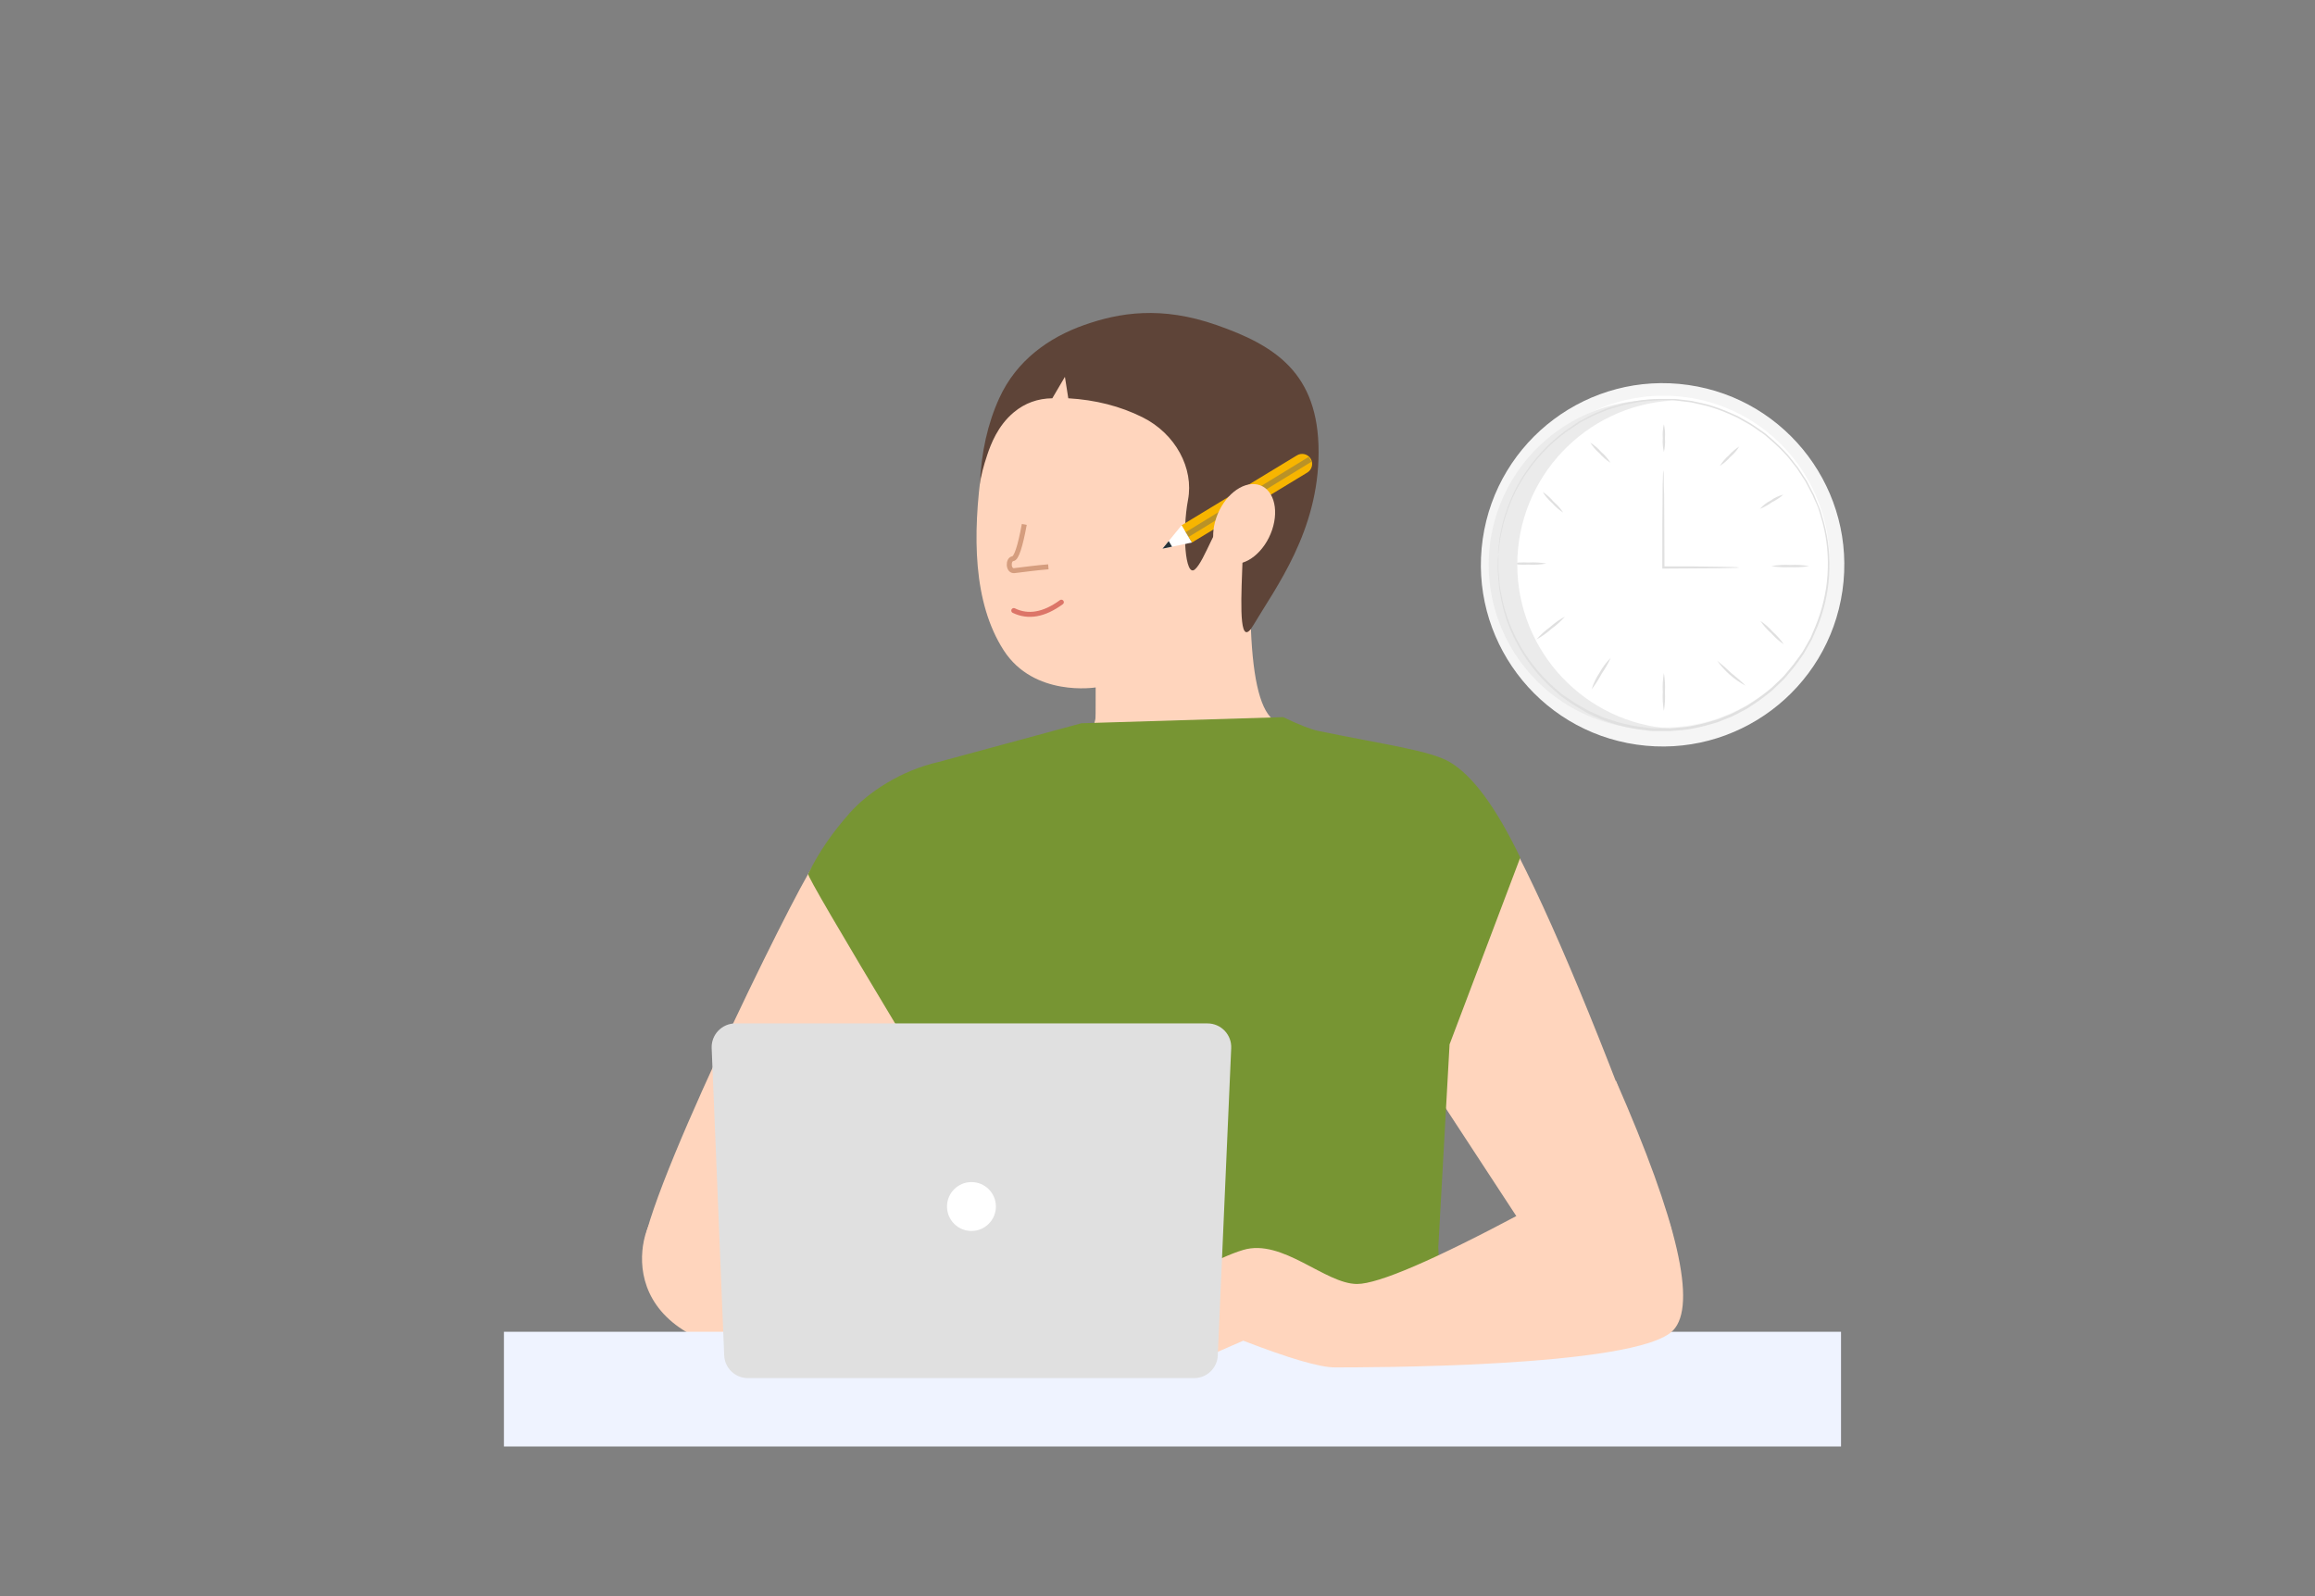
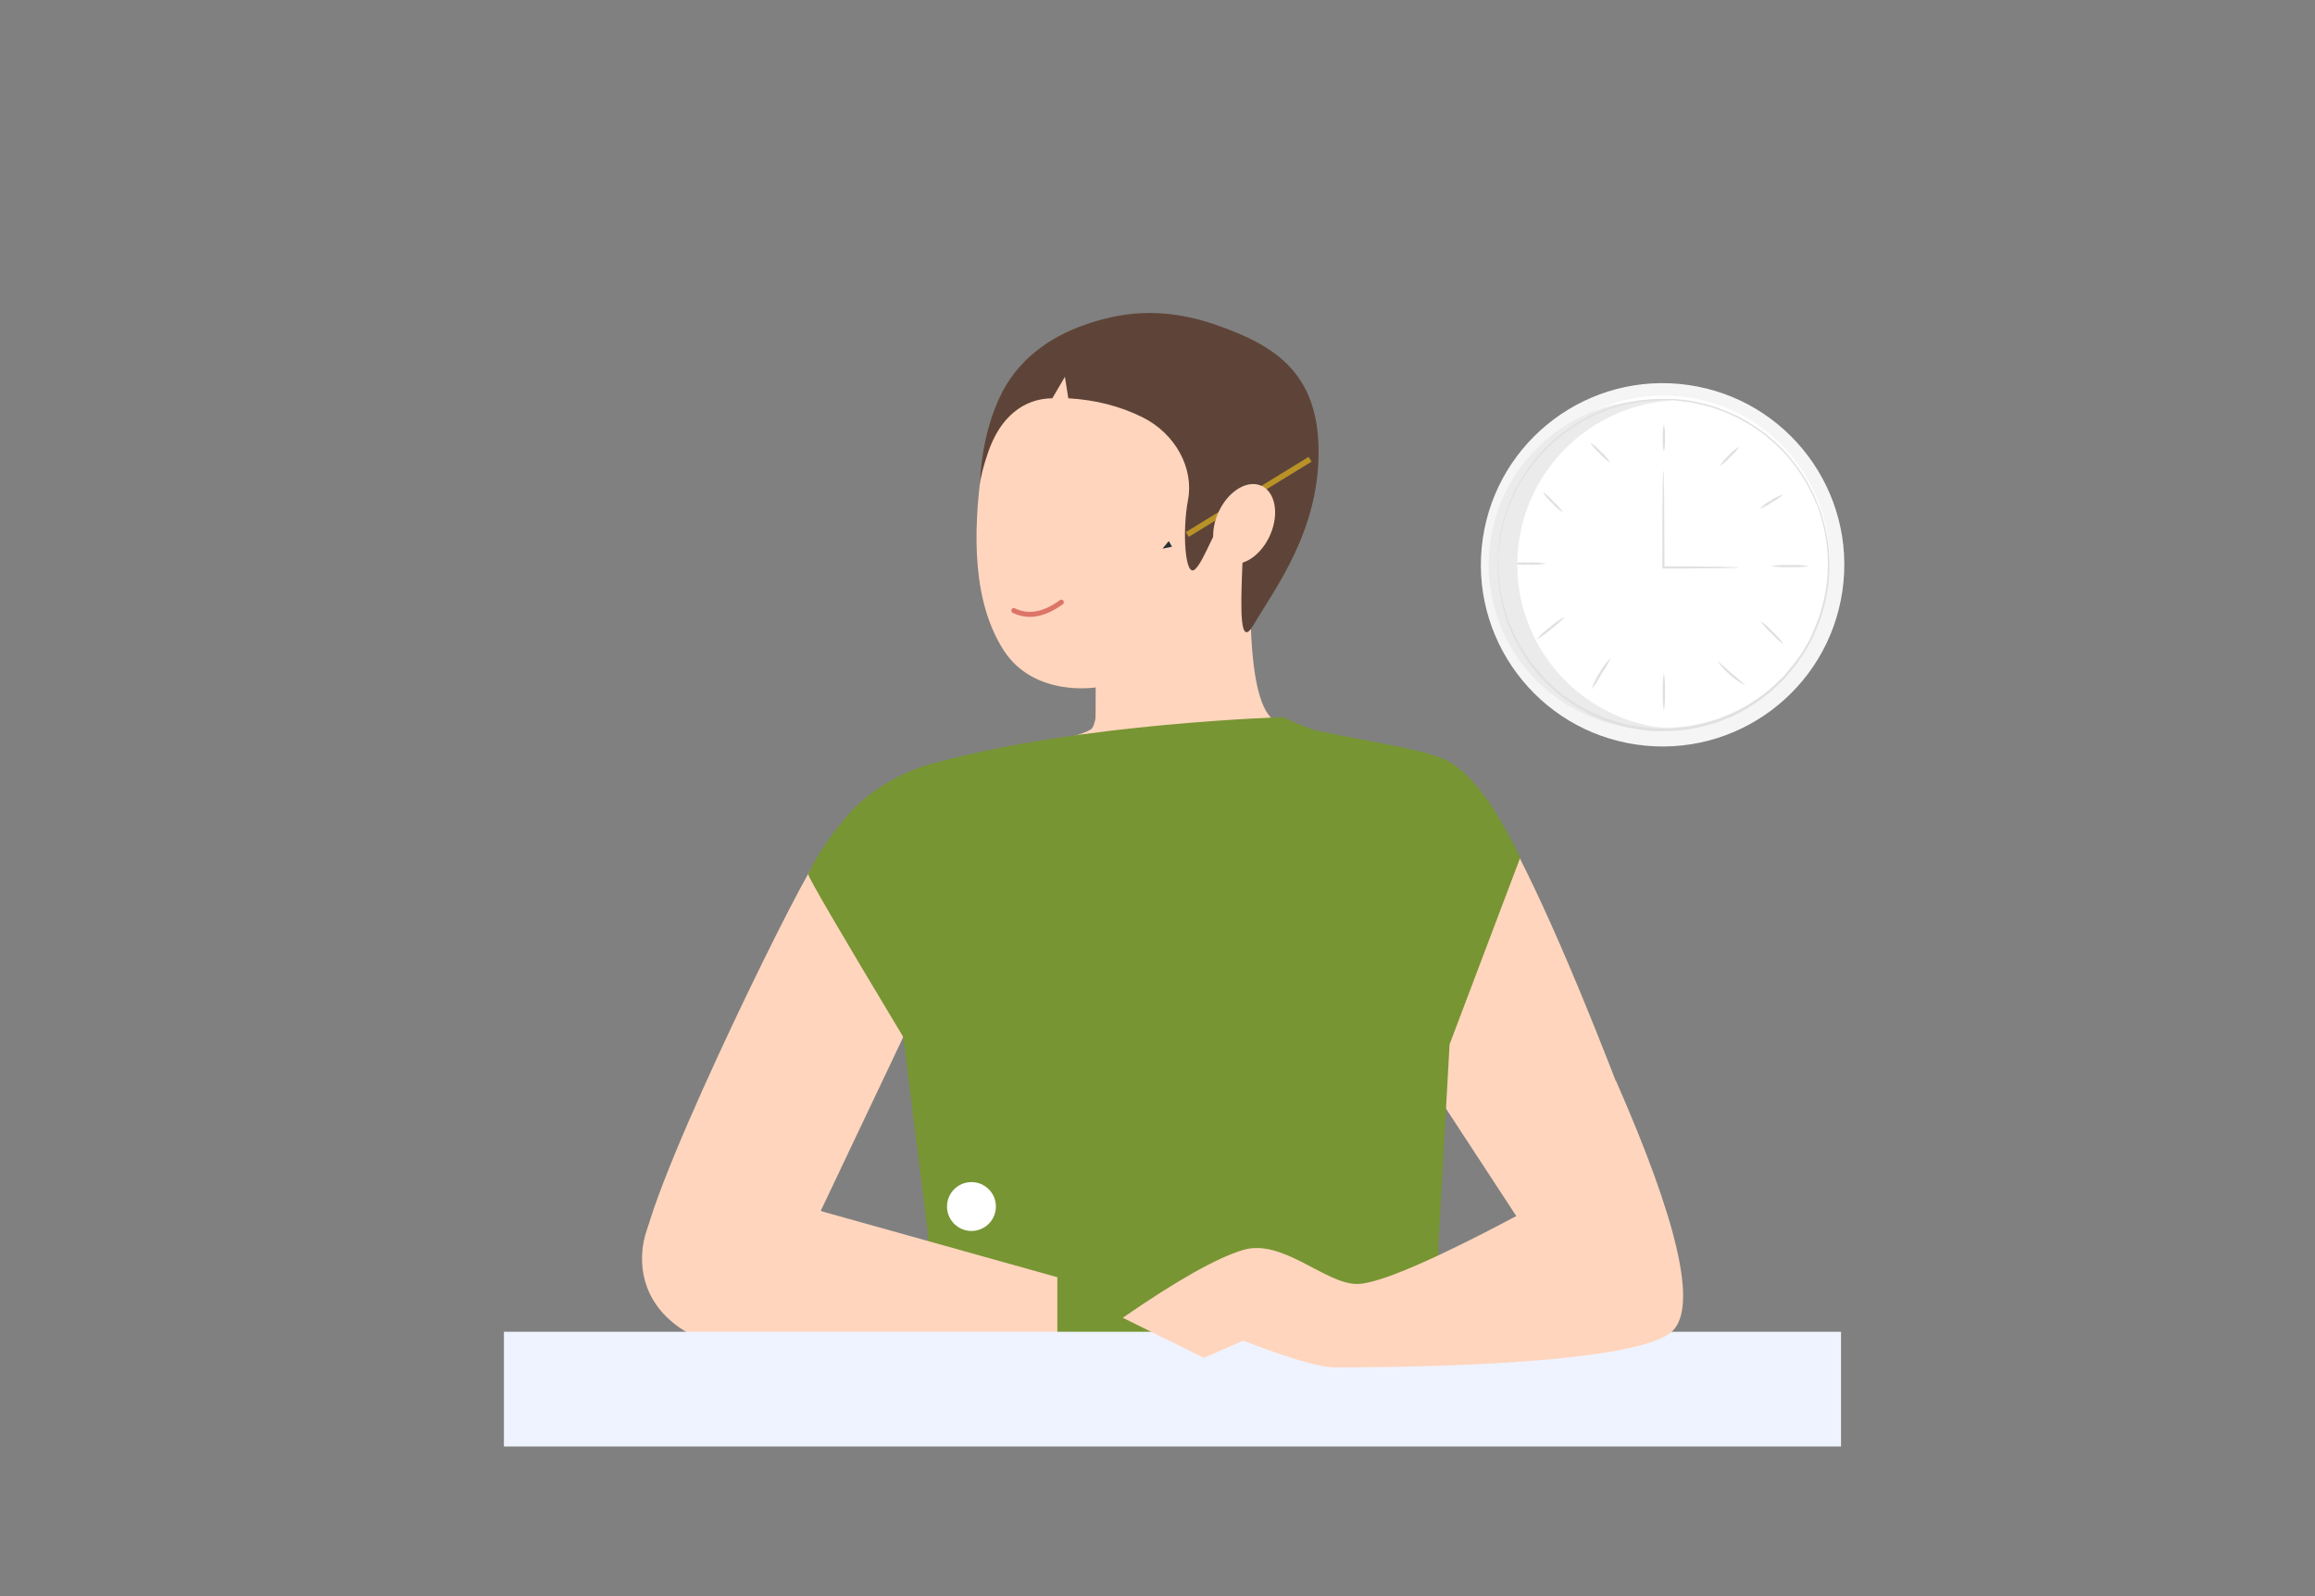
<svg xmlns="http://www.w3.org/2000/svg" width="464" height="320" viewBox="0 0 464 320">
  <rect x="0" y="0" width="464" height="320" fill="#808080" stroke="none" />
  <g fill="none" fill-rule="evenodd" transform="translate(-1192 -31)">
    <path fill="#FFD5BD" d="M1412.167,169.876 C1411.905,173.78 1411.492,176.136 1410.926,176.943 C1410.361,177.751 1407.053,178.784 1401.002,180.041 C1401.002,197.861 1401.002,208.65 1401.002,212.407 C1401.002,218.246 1400.668,226.352 1400,236.728 L1462.284,237.216 C1471.335,213.311 1477.251,198.265 1480.032,192.078 C1482.951,185.583 1451.786,178.1 1447.576,175.551 C1444.769,173.852 1443.152,167.707 1442.723,157.117 L1412.167,169.876 Z" />
    <path fill="#FFD5BD" d="M1442.717,176.971 C1442.839,185.66 1441.027,198.444 1425.63,197.988 C1412.306,196.693 1411.707,186.8 1411.606,178.692 C1411.556,174.846 1411.641,169.212 1411.606,168.818 C1411.606,168.818 1399.237,170.842 1393.147,161.34 C1387.056,151.838 1386.877,138.389 1388.822,124.622 C1390.767,110.855 1403.15,102.318 1417.143,101.407 L1418.534,101.316 C1433.602,101.12 1442.204,112.433 1442.007,125.883 L1442.717,176.971 Z" />
    <path fill="#5E4438" d="M1405.443,106.551 L1402.916,110.849 C1399.99,110.886 1397.428,111.816 1395.23,113.639 C1391.934,116.373 1390.567,120.168 1389.913,122.093 C1389.088,124.521 1388.583,126.533 1388.4,128.129 C1388.673,121.692 1389.964,115.931 1392.273,110.849 C1395.737,103.225 1402.267,98.643 1409.302,96.161 C1416.336,93.679 1424.724,92.281 1435.82,96.161 C1447.542,100.259 1456.289,105.755 1456.289,121.617 C1456.289,137.479 1447.741,148.712 1443.192,156.376 C1437.81,165.445 1443.814,126.375 1439.704,131.203 C1435.593,136.031 1433.499,143.405 1431.504,145.151 C1429.51,146.898 1428.927,137.479 1430.118,131.203 C1431.309,124.927 1427.65,117.959 1420.971,114.643 C1416.519,112.431 1411.568,111.167 1406.119,110.849 L1405.443,106.551 Z" />
-     <path stroke="#D59D7E" d="M1397.852,136.12 C1396.481,140.479 1395.446,142.658 1394.747,142.658 C1393.698,142.658 1393.457,145.071 1394.747,145.071 C1396.037,145.071 1395.781,145.071 1397.852,145.071 C1399.233,145.071 1400.483,145.096 1401.602,145.145" transform="rotate(-7 1397.735 140.633)" />
    <path fill="#FFD5BD" d="M1483.427 188.172C1488.858 191.719 1492.645 195.505 1494.788 199.531 1502.795 214.569 1513.033 239.206 1525.501 273.44 1527.053 276.554 1527.78 280.015 1527.611 283.49 1527.259 290.701 1516.746 287.885 1496.071 275.04L1476.737 245.491 1483.427 188.172zM1353.98 206.221C1346.945 218.442 1315.282 283.674 1321.722 283.674L1385.961 302.67 1385.961 285.07 1356.489 273.79 1373.043 238.904C1369.146 213.909 1367.197 199.573 1367.197 195.897 1367.197 188.713 1361.016 194 1353.98 206.221z" />
-     <path fill="#779533" d="M1353.98,206.221 C1356.094,201.822 1358.949,197.795 1362.302,194 C1365.934,189.89 1372.535,185.477 1380.13,183.76 L1408.76,176 C1408.76,176 1449.184,174.773 1449.184,174.773 C1452.413,176.321 1454.781,177.249 1456.289,177.557 C1469.818,180.328 1478.623,181.479 1482.54,183.76 C1487.112,186.422 1491.834,192.813 1496.708,202.933 L1482.54,240.384 L1480.28,281.08 L1481,298.61 L1377.41,298.38 L1377.99,278.38 L1373.043,238.904 C1360.162,217.47 1353.808,206.576 1353.98,206.221 Z" />
+     <path fill="#779533" d="M1353.98,206.221 C1356.094,201.822 1358.949,197.795 1362.302,194 C1365.934,189.89 1372.535,185.477 1380.13,183.76 C1408.76,176 1449.184,174.773 1449.184,174.773 C1452.413,176.321 1454.781,177.249 1456.289,177.557 C1469.818,180.328 1478.623,181.479 1482.54,183.76 C1487.112,186.422 1491.834,192.813 1496.708,202.933 L1482.54,240.384 L1480.28,281.08 L1481,298.61 L1377.41,298.38 L1377.99,278.38 L1373.043,238.904 C1360.162,217.47 1353.808,206.576 1353.98,206.221 Z" />
    <path fill="#FFD5BD" d="M1356.489,273.79 C1336.972,270.607 1325.83,270.939 1323.063,274.783 C1318.912,280.55 1315.375,303.91 1356.489,303.29 C1383.898,302.877 1399.71,302.191 1403.925,301.232 L1403.925,287.063 L1356.489,273.79 Z" />
    <rect width="268" height="23" x="1293" y="298" fill="#EFF3FF" transform="rotate(180 1427 309.5)" />
    <path fill="#FFD5BD" d="M1515.881,247.658 C1528.312,275.96 1532.138,292.643 1527.36,297.707 C1520.192,305.303 1463.998,305.141 1459.521,305.141 C1456.537,305.141 1450.427,303.357 1441.19,299.789 L1433.317,303.227 L1417.039,295.194 C1427.891,287.686 1435.941,283.152 1441.19,281.59 C1449.064,279.248 1457.586,288.417 1463.998,288.417 C1468.272,288.417 1479.402,283.621 1497.387,274.028 L1515.881,247.658 Z" />
-     <path fill="#E0E0E0" fill-rule="nonzero" d="M1341.891,307.29 L1431.341,307.29 C1433.882,307.292 1435.974,305.289 1436.081,302.75 L1438.771,241.18 C1438.839,239.879 1438.371,238.607 1437.475,237.662 C1436.578,236.717 1435.333,236.181 1434.031,236.18 L1339.391,236.18 C1338.097,236.182 1336.859,236.71 1335.963,237.644 C1335.066,238.578 1334.589,239.837 1334.641,241.13 L1337.151,302.69 C1337.232,305.251 1339.329,307.286 1341.891,307.29 L1341.891,307.29 Z" />
    <path fill="#FFF" fill-rule="nonzero" d="M1381.811,272.89 C1381.811,275.596 1384.005,277.79 1386.711,277.79 C1389.417,277.79 1391.611,275.596 1391.611,272.89 C1391.611,270.184 1389.417,267.99 1386.711,267.99 C1384.005,267.99 1381.811,270.184 1381.811,272.89 L1381.811,272.89 Z" />
    <path stroke="#DC7568" stroke-linecap="round" stroke-linejoin="round" d="M1395.356,154.145 C1398.434,155.086 1401.486,154.036 1404.512,150.993" transform="rotate(9 1399.934 152.736)" />
    <g fill-rule="nonzero" transform="translate(1425 122)">
-       <path fill="#F7B500" d="M3.82,14.326 L26.956,0.289 C27.905,-0.284 29.137,0.021 29.711,0.971 L29.711,0.971 C30.283,1.922 29.979,3.159 29.033,3.735 L5.897,17.771 L3.82,14.326 Z" />
      <polygon fill="#B99227" points="29.871 1.563 5.255 16.637 4.677 15.677 29.292 .603" />
-       <polygon fill="#FFF" points="5.897 17.771 0 19 3.82 14.326" />
      <polygon fill="#263238" points="1.917 18.599 1.251 17.478 0 19" />
    </g>
    <path fill="#FFD5BD" d="M1438.698,143.954 C1441.793,144.613 1445.497,141.605 1446.971,137.237 C1448.445,132.869 1447.131,128.794 1444.037,128.135 C1440.942,127.477 1437.238,130.484 1435.764,134.853 C1434.29,139.221 1435.603,143.296 1438.698,143.954 Z" />
    <circle cx="1525.237" cy="144.237" r="36.42" fill="#F5F5F5" fill-rule="nonzero" transform="rotate(-81.81 1525.237 144.237)" />
    <circle cx="1525.447" cy="143.583" r="33.256" fill="#FFF" fill-rule="nonzero" transform="rotate(-85.426 1525.447 143.583)" />
    <path fill="#E0E0E0" fill-rule="nonzero" d="M1540.628 144.776C1540.242 144.843 1539.85 144.87 1539.458 144.856L1536.238 144.926C1533.498 144.926 1529.698 144.986 1525.398 144.996L1525.178 144.996 1525.178 142.606C1525.178 137.806 1525.178 133.456 1525.238 130.316 1525.238 128.796 1525.238 127.536 1525.308 126.586 1525.301 126.128 1525.331 125.67 1525.398 125.216 1525.452 125.671 1525.478 126.129 1525.478 126.586 1525.478 127.586 1525.478 128.796 1525.548 130.316 1525.548 133.456 1525.608 137.806 1525.608 142.606L1525.608 144.756 1525.398 144.546C1529.698 144.546 1533.498 144.546 1536.238 144.616L1539.458 144.686C1539.85 144.687 1540.241 144.717 1540.628 144.776L1540.628 144.776zM1525.498 116.056C1525.709 116.967 1525.78 117.904 1525.708 118.836 1525.779 119.772 1525.708 120.712 1525.498 121.626 1525.281 120.713 1525.207 119.772 1525.278 118.836 1525.207 117.904 1525.281 116.966 1525.498 116.056L1525.498 116.056zM1540.598 120.526C1540.116 121.311 1539.512 122.013 1538.808 122.606 1538.205 123.304 1537.5 123.908 1536.718 124.396 1537.207 123.614 1537.81 122.91 1538.508 122.306 1539.112 121.612 1539.817 121.012 1540.598 120.526zM1549.438 130.176C1548.738 130.772 1547.969 131.283 1547.148 131.696 1546.403 132.232 1545.597 132.678 1544.748 133.026 1545.36 132.329 1546.1 131.755 1546.928 131.336 1547.679 130.787 1548.533 130.392 1549.438 130.176zM1554.608 144.496C1553.353 144.702 1552.079 144.772 1550.808 144.706 1549.541 144.772 1548.27 144.702 1547.018 144.496 1548.269 144.279 1549.541 144.205 1550.808 144.276 1552.079 144.205 1553.354 144.278 1554.608 144.496L1554.608 144.496zM1501.948 143.986C1500.764 144.198 1499.559 144.269 1498.358 144.196 1497.161 144.268 1495.959 144.198 1494.778 143.986 1495.949 143.777 1497.141 143.707 1498.328 143.776 1499.539 143.702 1500.754 143.772 1501.948 143.986zM1505.678 154.606C1504.87 155.526 1503.961 156.351 1502.968 157.066 1502.056 157.89 1501.049 158.602 1499.968 159.186 1500.776 158.267 1501.685 157.442 1502.678 156.726 1503.59 155.903 1504.597 155.191 1505.678 154.606zM1514.858 162.886C1514.329 163.999 1513.714 165.069 1513.018 166.086 1512.431 167.178 1511.762 168.225 1511.018 169.216 1511.374 168.025 1511.91 166.895 1512.608 165.866 1513.206 164.767 1513.964 163.762 1514.858 162.886L1514.858 162.886zM1525.498 173.526C1525.28 172.272 1525.206 170.997 1525.278 169.726 1525.206 168.455 1525.28 167.181 1525.498 165.926 1525.71 167.181 1525.78 168.456 1525.708 169.726 1525.78 170.997 1525.71 172.271 1525.498 173.526zM1541.868 168.466C1539.61 167.262 1537.663 165.551 1536.178 163.466 1537.169 164.244 1538.117 165.076 1539.018 165.956 1540.017 166.736 1540.968 167.574 1541.868 168.466L1541.868 168.466zM1549.548 160.186C1548.616 159.562 1547.769 158.819 1547.028 157.976 1546.191 157.234 1545.448 156.391 1544.818 155.466 1545.749 156.088 1546.593 156.831 1547.328 157.676 1548.169 158.418 1548.915 159.261 1549.548 160.186L1549.548 160.186zM1505.328 133.776C1504.5 133.247 1503.752 132.6 1503.108 131.856 1502.362 131.203 1501.716 130.446 1501.188 129.606 1502.022 130.161 1502.77 130.835 1503.408 131.606 1504.148 132.235 1504.794 132.966 1505.328 133.776L1505.328 133.776zM1514.808 123.786C1513.992 123.276 1513.257 122.645 1512.628 121.916 1511.896 121.292 1511.262 120.56 1510.748 119.746 1511.562 120.257 1512.296 120.883 1512.928 121.606 1513.658 122.238 1514.291 122.972 1514.808 123.786L1514.808 123.786z" />
    <path fill="#EBEBEB" fill-rule="nonzero" d="M1496.108,144.196 C1496.134,126.767 1509.71,112.363 1527.108,111.306 C1526.458,111.306 1525.808,111.246 1525.108,111.246 C1512.924,110.609 1501.382,116.748 1495.098,127.206 C1488.814,137.665 1488.814,150.738 1495.098,161.196 C1501.382,171.655 1512.924,177.793 1525.108,177.156 C1525.768,177.156 1526.418,177.156 1527.108,177.096 C1509.707,176.04 1496.129,161.63 1496.108,144.196 Z" />
    <path fill="#E0E0E0" fill-rule="nonzero" d="M1492.328,142.016 C1492.328,142.016 1492.328,142.196 1492.328,142.556 L1492.328,144.126 C1492.328,144.476 1492.328,144.866 1492.328,145.286 C1492.328,145.706 1492.408,146.186 1492.448,146.686 C1492.488,147.186 1492.538,147.686 1492.588,148.316 C1492.638,148.946 1492.798,149.496 1492.908,150.146 C1493.476,153.284 1494.515,156.318 1495.988,159.146 C1497.916,162.916 1500.554,166.278 1503.758,169.046 L1505.108,170.206 C1505.588,170.566 1506.108,170.896 1506.598,171.206 C1507.094,171.566 1507.608,171.899 1508.138,172.206 L1509.798,173.146 L1510.638,173.616 L1511.538,174.006 L1513.338,174.806 C1513.958,175.056 1514.608,175.226 1515.248,175.446 C1515.902,175.685 1516.57,175.882 1517.248,176.036 C1518.609,176.38 1519.993,176.631 1521.388,176.786 C1522.088,176.856 1522.798,176.976 1523.528,177.016 L1525.708,177.016 C1526.078,177.016 1526.448,177.016 1526.818,177.016 L1527.928,176.916 C1528.668,176.846 1529.418,176.806 1530.158,176.706 C1531.671,176.47 1533.168,176.136 1534.638,175.706 L1535.748,175.376 L1536.308,175.206 L1536.858,174.986 L1539.048,174.096 C1539.768,173.766 1540.468,173.376 1541.178,173.006 C1541.528,172.816 1541.898,172.656 1542.238,172.436 L1543.238,171.776 C1544.613,170.886 1545.929,169.907 1547.178,168.846 L1548.968,167.116 L1549.418,166.676 L1549.828,166.206 L1550.648,165.206 L1551.478,164.206 L1552.208,163.206 L1552.938,162.206 L1553.308,161.676 L1553.628,161.126 L1554.898,158.876 L1555.898,156.496 C1558.596,149.952 1559.098,142.71 1557.328,135.856 C1557.078,135.016 1556.838,134.186 1556.598,133.356 C1556.358,132.526 1555.948,131.756 1555.598,130.966 L1555.358,130.366 L1555.058,129.806 L1554.468,128.666 L1553.878,127.546 L1553.188,126.476 L1552.498,125.426 L1552.158,124.896 L1551.768,124.406 L1550.218,122.456 C1549.117,121.241 1547.938,120.099 1546.688,119.036 L1545.768,118.246 C1545.458,117.986 1545.118,117.776 1544.768,117.536 C1544.108,117.086 1543.478,116.596 1542.768,116.176 L1540.718,115.016 L1540.198,114.726 C1540.028,114.636 1539.848,114.566 1539.668,114.486 L1538.608,114.006 C1537.207,113.39 1535.767,112.866 1534.298,112.436 C1533.568,112.236 1532.828,112.096 1532.108,111.926 L1531.018,111.686 C1530.658,111.616 1530.288,111.596 1529.928,111.546 L1527.758,111.286 C1527.038,111.226 1526.318,111.286 1525.598,111.286 C1524.199,111.257 1522.799,111.324 1521.408,111.486 C1520.735,111.556 1520.067,111.666 1519.408,111.816 C1518.738,111.946 1518.078,112.036 1517.408,112.206 L1515.508,112.756 L1514.578,113.026 L1513.678,113.386 L1511.918,114.096 C1511.348,114.341 1510.791,114.615 1510.248,114.916 C1509.708,115.206 1509.158,115.466 1508.638,115.766 L1507.148,116.766 C1503.61,119.093 1500.554,122.081 1498.148,125.566 C1496.312,128.182 1494.886,131.061 1493.918,134.106 C1493.701,134.689 1493.517,135.283 1493.368,135.886 C1493.238,136.446 1493.118,136.986 1493.008,137.476 C1492.898,137.966 1492.778,138.426 1492.708,138.846 C1492.638,139.266 1492.608,139.656 1492.558,139.996 L1492.358,141.556 C1492.358,141.916 1492.278,142.096 1492.278,142.096 C1492.278,142.096 1492.278,141.916 1492.278,141.556 C1492.278,141.196 1492.368,140.666 1492.438,139.986 C1492.438,139.636 1492.518,139.256 1492.568,138.826 C1492.618,138.396 1492.748,137.956 1492.848,137.456 C1492.948,136.956 1493.068,136.456 1493.188,135.846 C1493.335,135.244 1493.515,134.649 1493.728,134.066 C1494.679,130.995 1496.096,128.088 1497.928,125.446 C1500.33,121.931 1503.386,118.909 1506.928,116.546 L1508.428,115.546 C1508.958,115.246 1509.508,114.976 1510.058,114.686 C1510.608,114.396 1511.138,114.076 1511.728,113.846 L1513.508,113.126 L1514.408,112.766 L1515.408,112.486 L1517.318,111.926 C1517.968,111.756 1518.638,111.666 1519.318,111.526 C1519.978,111.378 1520.646,111.268 1521.318,111.196 C1522.725,111.027 1524.141,110.954 1525.558,110.976 C1526.278,110.976 1526.998,110.976 1527.728,110.976 L1529.918,111.236 C1530.288,111.286 1530.658,111.306 1531.028,111.376 L1532.128,111.616 C1532.858,111.786 1533.608,111.926 1534.338,112.126 C1535.82,112.559 1537.273,113.087 1538.688,113.706 L1539.768,114.186 C1539.948,114.266 1540.128,114.336 1540.308,114.426 L1540.828,114.716 L1542.908,115.896 C1543.588,116.316 1544.228,116.806 1544.908,117.266 C1545.238,117.506 1545.588,117.716 1545.908,117.976 L1546.838,118.776 C1548.1,119.846 1549.289,120.999 1550.398,122.226 L1551.968,124.226 L1552.368,124.726 L1552.718,125.256 L1553.408,126.326 L1554.108,127.396 L1554.708,128.536 L1555.308,129.686 L1555.608,130.256 L1555.848,130.856 L1556.848,133.276 C1557.098,134.116 1557.348,134.956 1557.588,135.806 C1559.436,142.769 1558.951,150.145 1556.208,156.806 C1555.858,157.616 1555.498,158.416 1555.148,159.206 L1553.858,161.486 C1553.748,161.666 1553.648,161.866 1553.538,162.046 L1553.168,162.576 L1552.428,163.636 L1551.678,164.636 L1550.848,165.636 L1550.018,166.636 L1549.608,167.116 L1549.148,167.556 L1547.328,169.306 C1546.061,170.392 1544.725,171.394 1543.328,172.306 L1542.328,172.976 C1541.988,173.196 1541.608,173.366 1541.258,173.556 C1540.538,173.926 1539.828,174.316 1539.108,174.656 L1536.888,175.546 L1536.338,175.766 C1536.148,175.836 1535.958,175.886 1535.768,175.936 L1534.638,176.266 C1533.155,176.699 1531.645,177.033 1530.118,177.266 C1529.368,177.366 1528.608,177.406 1527.858,177.476 L1526.738,177.566 C1526.368,177.566 1525.988,177.566 1525.618,177.566 L1523.418,177.566 C1522.688,177.566 1521.968,177.416 1521.258,177.336 C1519.852,177.179 1518.458,176.922 1517.088,176.566 C1516.409,176.413 1515.741,176.216 1515.088,175.976 C1514.438,175.756 1513.788,175.576 1513.168,175.316 L1511.338,174.506 L1510.438,174.106 L1509.598,173.636 L1507.928,172.636 C1507.392,172.329 1506.871,171.996 1506.368,171.636 C1505.868,171.276 1505.368,170.936 1504.878,170.576 L1503.518,169.406 C1500.301,166.609 1497.659,163.213 1495.738,159.406 C1494.277,156.552 1493.265,153.489 1492.738,150.326 C1492.6,149.717 1492.5,149.099 1492.438,148.476 C1492.438,147.896 1492.348,147.346 1492.308,146.846 C1492.268,146.346 1492.218,145.846 1492.208,145.446 C1492.198,145.046 1492.208,144.626 1492.208,144.276 C1492.208,143.596 1492.208,143.066 1492.258,142.696 C1492.308,142.326 1492.328,142.016 1492.328,142.016 Z" />
  </g>
</svg>